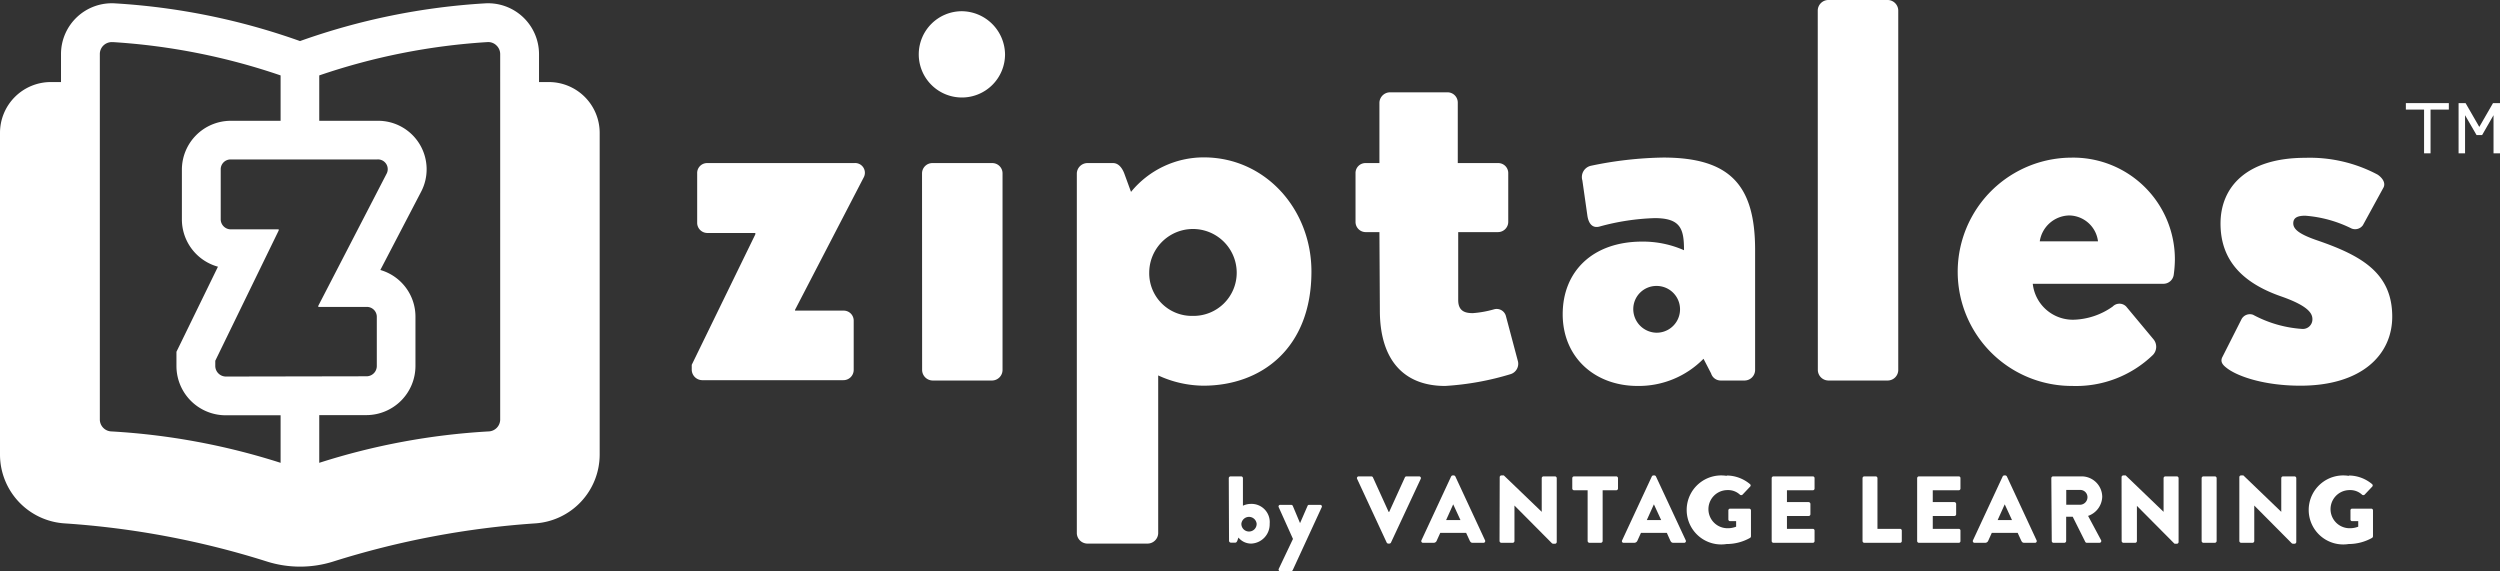
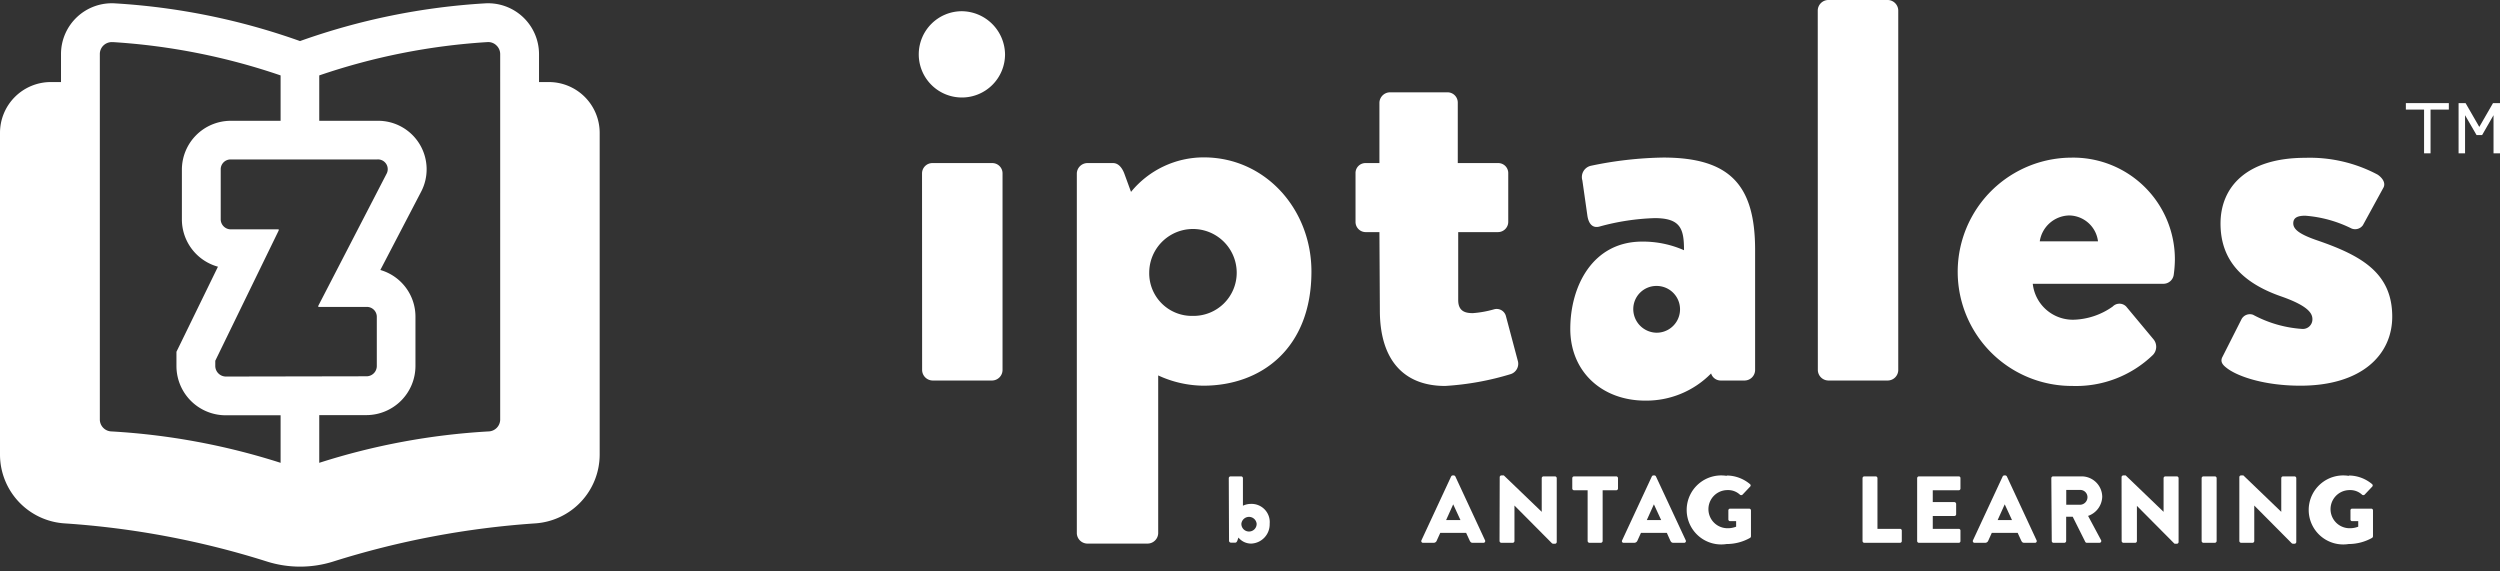
<svg xmlns="http://www.w3.org/2000/svg" viewBox="0 0 289.74 66.21">
  <rect x="0" y="0" width="289.74" height="66.21" fill="#333333" stroke="none" />
  <defs>
    <style>.cls-1{fill:#fff;}</style>
  </defs>
  <g id="Layer_2" data-name="Layer 2">
    <g id="Layer_1-2" data-name="Layer 1">
      <g id="Logo_BW" data-name="Logo BW">
        <polygon class="cls-1" points="283.81 11.95 278.83 11.95 278.83 12.7 280.94 12.7 280.94 17.77 281.69 17.77 281.69 12.7 283.81 12.7 283.81 11.95" />
        <polygon class="cls-1" points="289.74 17.77 288.99 17.77 288.99 13.35 287.67 15.65 287.02 15.65 285.69 13.35 285.69 17.77 284.94 17.77 284.94 11.95 285.75 11.95 287.34 14.71 288.93 11.95 289.74 11.95 289.74 17.77" />
-         <path class="cls-1" d="M80.17,42.28l7.37-15.12V27H81.93a1.18,1.18,0,0,1-1.13-1.2V20.1a1.15,1.15,0,0,1,1.13-1.2H99a1.13,1.13,0,0,1,1.08,1.7L92.14,35.91V36h5.6a1.16,1.16,0,0,1,1.2,1.2v5.67a1.19,1.19,0,0,1-1.2,1.19H81.36a1.23,1.23,0,0,1-1.19-1.19Z" />
        <path class="cls-1" d="M106.48,6.3a5,5,0,0,1,5-5,5.06,5.06,0,0,1,5,5,5,5,0,0,1-5,5A5,5,0,0,1,106.48,6.3Zm.38,13.8a1.2,1.2,0,0,1,1.2-1.2H115a1.19,1.19,0,0,1,1.19,1.2V42.91A1.23,1.23,0,0,1,115,44.1h-6.93a1.24,1.24,0,0,1-1.2-1.19Z" />
        <path class="cls-1" d="M134.23,61.81A1.24,1.24,0,0,1,133,63h-7a1.24,1.24,0,0,1-1.2-1.19V20.1a1.24,1.24,0,0,1,1.2-1.2h3c.63,0,1.07.57,1.32,1.26l.76,2.08a10.88,10.88,0,0,1,8.44-4c7.12,0,12.47,6,12.47,13.23,0,8.89-5.79,13.23-12.53,13.23a12.71,12.71,0,0,1-5.23-1.19Zm4-25.2a5,5,0,0,0,5.1-5,5.07,5.07,0,1,0-10.14,0A4.94,4.94,0,0,0,138.26,36.61Z" />
        <path class="cls-1" d="M159.87,26.9h-1.63a1.18,1.18,0,0,1-1.14-1.19V20.1a1.15,1.15,0,0,1,1.14-1.2h1.63v-7a1.24,1.24,0,0,1,1.2-1.2h6.74a1.19,1.19,0,0,1,1.14,1.2v7h4.66a1.16,1.16,0,0,1,1.19,1.2v5.61a1.19,1.19,0,0,1-1.19,1.19H169v7.88c0,1.38.94,1.51,1.7,1.51a12,12,0,0,0,2.45-.44,1.11,1.11,0,0,1,1.39.82l1.39,5.23a1.26,1.26,0,0,1-.82,1.45,32.66,32.66,0,0,1-7.63,1.38c-4.78,0-7.56-3-7.56-8.75Z" />
-         <path class="cls-1" d="M190.32,28a11.78,11.78,0,0,1,4.85,1c0-2.46-.38-3.72-3.4-3.72a27,27,0,0,0-6.3.95c-.95.31-1.39-.38-1.51-1.32l-.57-4a1.34,1.34,0,0,1,1-1.7,43.68,43.68,0,0,1,8.37-.95c7.82,0,10.65,3.28,10.65,10.71V42.91a1.23,1.23,0,0,1-1.19,1.19h-2.78a1.16,1.16,0,0,1-1.13-.82l-.88-1.7a10.52,10.52,0,0,1-7.63,3.15c-5,0-8.69-3.34-8.69-8.31S184.59,28,190.32,28ZM192,38.56a2.71,2.71,0,1,0,0-5.42,2.68,2.68,0,0,0-2.71,2.65A2.74,2.74,0,0,0,192,38.56Z" />
+         <path class="cls-1" d="M190.32,28a11.78,11.78,0,0,1,4.85,1c0-2.46-.38-3.72-3.4-3.72a27,27,0,0,0-6.3.95c-.95.31-1.39-.38-1.51-1.32l-.57-4a1.34,1.34,0,0,1,1-1.7,43.68,43.68,0,0,1,8.37-.95c7.82,0,10.65,3.28,10.65,10.71V42.91a1.23,1.23,0,0,1-1.19,1.19h-2.78a1.16,1.16,0,0,1-1.13-.82a10.52,10.52,0,0,1-7.63,3.15c-5,0-8.69-3.34-8.69-8.31S184.59,28,190.32,28ZM192,38.56a2.71,2.71,0,1,0,0-5.42,2.68,2.68,0,0,0-2.71,2.65A2.74,2.74,0,0,0,192,38.56Z" />
        <path class="cls-1" d="M210.67,1.2a1.24,1.24,0,0,1,1.2-1.2h6.93A1.24,1.24,0,0,1,220,1.2V42.91a1.23,1.23,0,0,1-1.19,1.19h-6.93a1.24,1.24,0,0,1-1.2-1.19Z" />
        <path class="cls-1" d="M240.06,18.27a11.78,11.78,0,0,1,12,11.85,13.9,13.9,0,0,1-.13,1.7,1.21,1.21,0,0,1-1.19,1.07H235.59a4.67,4.67,0,0,0,4.85,4.16,8.2,8.2,0,0,0,4.41-1.52,1.09,1.09,0,0,1,1.57,0l3.15,3.78a1.36,1.36,0,0,1-.06,1.83,12.82,12.82,0,0,1-9.33,3.59,13.23,13.23,0,0,1-.12-26.46Zm3.09,9.7a3.41,3.41,0,0,0-3.34-3,3.53,3.53,0,0,0-3.41,3Z" />
        <path class="cls-1" d="M257.59,41.33l2.2-4.35a1.1,1.1,0,0,1,1.33-.5,13.91,13.91,0,0,0,5.67,1.64A1.11,1.11,0,0,0,268,37c0-.63-.38-1.51-3.6-2.64-4.91-1.7-7.05-4.54-7.05-8.45,0-4.22,3-7.62,9.83-7.62a16.71,16.71,0,0,1,8.38,1.95c.56.38,1,1,.63,1.58l-2.34,4.28a1.1,1.1,0,0,1-1.32.38A14.49,14.49,0,0,0,267.17,25c-.82,0-1.39.19-1.39.88s.69,1.27,2.84,2c5.1,1.76,8.63,3.78,8.63,8.82,0,4.41-3.53,8-10.65,8-4.16,0-7.31-1.07-8.57-2.08C257.59,42.28,257.27,41.9,257.59,41.33Z" />
        <path class="cls-1" d="M142.41,55.42a.21.21,0,0,1,.21-.21h1.22a.21.21,0,0,1,.21.21v3.19a2.16,2.16,0,0,1,.91-.21,2.11,2.11,0,0,1,2.19,2.31A2.23,2.23,0,0,1,145,63a1.9,1.9,0,0,1-1.47-.7l-.13.37c-.05.12-.12.22-.23.22h-.52a.22.22,0,0,1-.21-.21Zm2.34,6.18a.88.88,0,0,0,.89-.9.89.89,0,0,0-1.77,0A.88.88,0,0,0,144.75,61.6Z" />
-         <path class="cls-1" d="M148.2,58.79a.19.19,0,0,1,.19-.28h1.25a.21.21,0,0,1,.19.12l.84,2h0l.87-2a.18.18,0,0,1,.18-.12H153a.19.19,0,0,1,.18.28l-3.36,7.29a.24.24,0,0,1-.19.13H148.4a.2.2,0,0,1-.19-.3l1.64-3.45Z" />
-         <path class="cls-1" d="M157.28,55.49a.2.2,0,0,1,.19-.28h1.46a.21.21,0,0,1,.19.12l1.82,4H161l1.82-4a.2.2,0,0,1,.18-.12h1.47a.2.2,0,0,1,.19.28L161.2,62.9A.22.22,0,0,1,161,63h-.11a.22.22,0,0,1-.18-.12Z" />
        <path class="cls-1" d="M164.74,62.62l3.44-7.4a.22.22,0,0,1,.19-.12h.11a.22.22,0,0,1,.19.12l3.44,7.4a.2.2,0,0,1-.19.29H170.7c-.2,0-.28-.07-.38-.28l-.4-.87h-3l-.4.88a.39.39,0,0,1-.39.27h-1.21A.2.2,0,0,1,164.74,62.62Zm4.52-2.35-.84-1.82h0l-.82,1.82Z" />
        <path class="cls-1" d="M173.81,55.29a.2.2,0,0,1,.21-.19h.27l4.39,4.22h0v-3.9a.21.21,0,0,1,.21-.21h1.32a.21.21,0,0,1,.21.21v7.4a.21.21,0,0,1-.21.2H180a.35.35,0,0,1-.14-.06l-4.34-4.37h0V62.7a.21.21,0,0,1-.21.21H174a.22.22,0,0,1-.21-.21Z" />
        <path class="cls-1" d="M184,56.82h-1.57a.21.21,0,0,1-.21-.21V55.42a.21.21,0,0,1,.21-.21h4.88a.21.21,0,0,1,.21.21v1.19a.21.21,0,0,1-.21.21h-1.57V62.7a.22.22,0,0,1-.21.21h-1.32a.22.22,0,0,1-.21-.21Z" />
        <path class="cls-1" d="M188,62.62l3.44-7.4a.21.21,0,0,1,.19-.12h.11a.21.21,0,0,1,.18.12l3.45,7.4a.2.2,0,0,1-.19.29h-1.22c-.2,0-.29-.07-.39-.28l-.39-.87h-3l-.4.88a.41.41,0,0,1-.4.27h-1.21A.19.19,0,0,1,188,62.62Zm4.52-2.35-.84-1.82h0l-.82,1.82Z" />
        <path class="cls-1" d="M200.13,55.11a4.24,4.24,0,0,1,2.69,1,.19.19,0,0,1,0,.3l-.87.92a.23.23,0,0,1-.3,0,2,2,0,0,0-1.44-.53,2.21,2.21,0,0,0,0,4.42,2.65,2.65,0,0,0,1-.18v-.64h-.69a.2.2,0,0,1-.21-.2V59.16a.2.2,0,0,1,.21-.21h2.21a.21.21,0,0,1,.2.21v3a.24.24,0,0,1-.09.17,5.52,5.52,0,0,1-2.73.72,4,4,0,1,1,0-7.9Z" />
-         <path class="cls-1" d="M205.33,55.42a.21.21,0,0,1,.21-.21h4.56a.2.2,0,0,1,.2.21v1.19a.2.2,0,0,1-.2.21h-3v1.37h2.51a.22.22,0,0,1,.21.21v1.2a.2.2,0,0,1-.21.2h-2.51v1.49h3a.2.2,0,0,1,.2.21v1.2a.2.2,0,0,1-.2.21h-4.56a.21.21,0,0,1-.21-.21Z" />
        <path class="cls-1" d="M215.86,55.42a.21.21,0,0,1,.21-.21h1.31a.21.21,0,0,1,.21.21v5.87h2.62a.2.2,0,0,1,.2.21v1.2a.2.2,0,0,1-.2.21h-4.14a.21.21,0,0,1-.21-.21Z" />
        <path class="cls-1" d="M222.19,55.42a.21.21,0,0,1,.21-.21H227a.2.2,0,0,1,.21.21v1.19a.2.2,0,0,1-.21.21h-3v1.37h2.51a.22.22,0,0,1,.2.21v1.2a.2.2,0,0,1-.2.2h-2.51v1.49h3a.2.2,0,0,1,.21.21v1.2a.2.2,0,0,1-.21.21H222.4a.21.21,0,0,1-.21-.21Z" />
        <path class="cls-1" d="M228.66,62.62l3.44-7.4a.22.22,0,0,1,.19-.12h.11a.22.22,0,0,1,.19.12l3.44,7.4a.2.2,0,0,1-.19.29h-1.22c-.2,0-.28-.07-.38-.28l-.4-.87h-3l-.4.88a.39.39,0,0,1-.39.27h-1.21A.2.2,0,0,1,228.66,62.62Zm4.52-2.35-.84-1.82h0l-.82,1.82Z" />
        <path class="cls-1" d="M237.74,55.42a.21.21,0,0,1,.21-.21h3.29a2.39,2.39,0,0,1,2.4,2.37A2.42,2.42,0,0,1,242,59.79l1.5,2.8a.21.21,0,0,1-.18.32h-1.47a.21.21,0,0,1-.17-.1l-1.46-2.92h-.76V62.7a.22.22,0,0,1-.21.21H238a.21.21,0,0,1-.21-.21Zm3.35,3.08a.88.88,0,0,0,.84-.88.84.84,0,0,0-.84-.84h-1.62V58.5Z" />
        <path class="cls-1" d="M245.88,55.29a.2.2,0,0,1,.21-.19h.27l4.39,4.22h0v-3.9a.21.21,0,0,1,.21-.21h1.32a.21.21,0,0,1,.21.21v7.4a.21.21,0,0,1-.21.2h-.17A.39.39,0,0,1,252,63l-4.34-4.37h0V62.7a.21.21,0,0,1-.21.21H246.1a.22.22,0,0,1-.21-.21Z" />
        <path class="cls-1" d="M255.16,55.42a.21.21,0,0,1,.21-.21h1.32a.21.21,0,0,1,.21.21V62.7a.22.22,0,0,1-.21.21h-1.32a.22.22,0,0,1-.21-.21Z" />
        <path class="cls-1" d="M259.53,55.29a.2.2,0,0,1,.21-.19H260l4.39,4.22h0v-3.9a.21.21,0,0,1,.21-.21h1.32a.21.21,0,0,1,.21.21v7.4a.21.21,0,0,1-.21.2h-.17a.34.34,0,0,1-.15-.06l-4.34-4.37h0V62.7a.21.21,0,0,1-.21.21h-1.31a.22.22,0,0,1-.21-.21Z" />
        <path class="cls-1" d="M272.24,55.11a4.22,4.22,0,0,1,2.68,1,.2.2,0,0,1,0,.3l-.87.92a.23.23,0,0,1-.3,0,2,2,0,0,0-1.44-.53,2.21,2.21,0,0,0,0,4.42,2.65,2.65,0,0,0,1-.18v-.64h-.7a.19.19,0,0,1-.2-.2V59.16a.19.19,0,0,1,.2-.21h2.22a.2.2,0,0,1,.19.21l0,3a.28.28,0,0,1-.09.17,5.57,5.57,0,0,1-2.73.72,4,4,0,1,1,0-7.9Z" />
        <path class="cls-1" d="M63.65,9.51H62.47V6.26A5.9,5.9,0,0,0,56.21.39,77.38,77.38,0,0,0,34.77,4.76,77.48,77.48,0,0,0,13.32.39,5.89,5.89,0,0,0,7.07,6.26V9.51H5.88A5.89,5.89,0,0,0,0,15.4V52.71a8,8,0,0,0,7.51,7.95,99.52,99.52,0,0,1,23.37,4.4,12.77,12.77,0,0,0,7.8,0A100.28,100.28,0,0,1,62,60.66a8,8,0,0,0,7.5-7.94V15.4A5.89,5.89,0,0,0,63.65,9.51ZM32.52,53.64A79,79,0,0,0,12.91,50a1.39,1.39,0,0,1-1.34-1.36V6.26a1.38,1.38,0,0,1,.43-1,1.41,1.41,0,0,1,1-.38h.09A74.33,74.33,0,0,1,32.52,8.74V14H26.71a5.67,5.67,0,0,0-5.63,5.69v5.72a5.69,5.69,0,0,0,4.18,5.5l-4.35,8.92-.46.94v1.66a5.71,5.71,0,0,0,5.7,5.7h6.37Zm-6.37-10a1.24,1.24,0,0,1-1.2-1.2v-.63L32.3,26.71v-.13H26.71a1.17,1.17,0,0,1-1.13-1.19V19.67a1.14,1.14,0,0,1,1.13-1.19h17a1.13,1.13,0,0,1,1.07,1.7L36.89,35.44v.13h5.59a1.15,1.15,0,0,1,1.19,1.19v5.65a1.19,1.19,0,0,1-1.19,1.2Zm31.82,5A1.39,1.39,0,0,1,56.63,50,78.77,78.77,0,0,0,37,53.64V48.11h5.46a5.7,5.7,0,0,0,5.69-5.7V36.76a5.63,5.63,0,0,0-4.07-5.47l4.69-9,0,0v0A5.62,5.62,0,0,0,43.73,14H37V8.74A74.23,74.23,0,0,1,56.48,4.88a1.35,1.35,0,0,1,1.05.38,1.38,1.38,0,0,1,.44,1Z" />
      </g>
    </g>
  </g>
</svg>